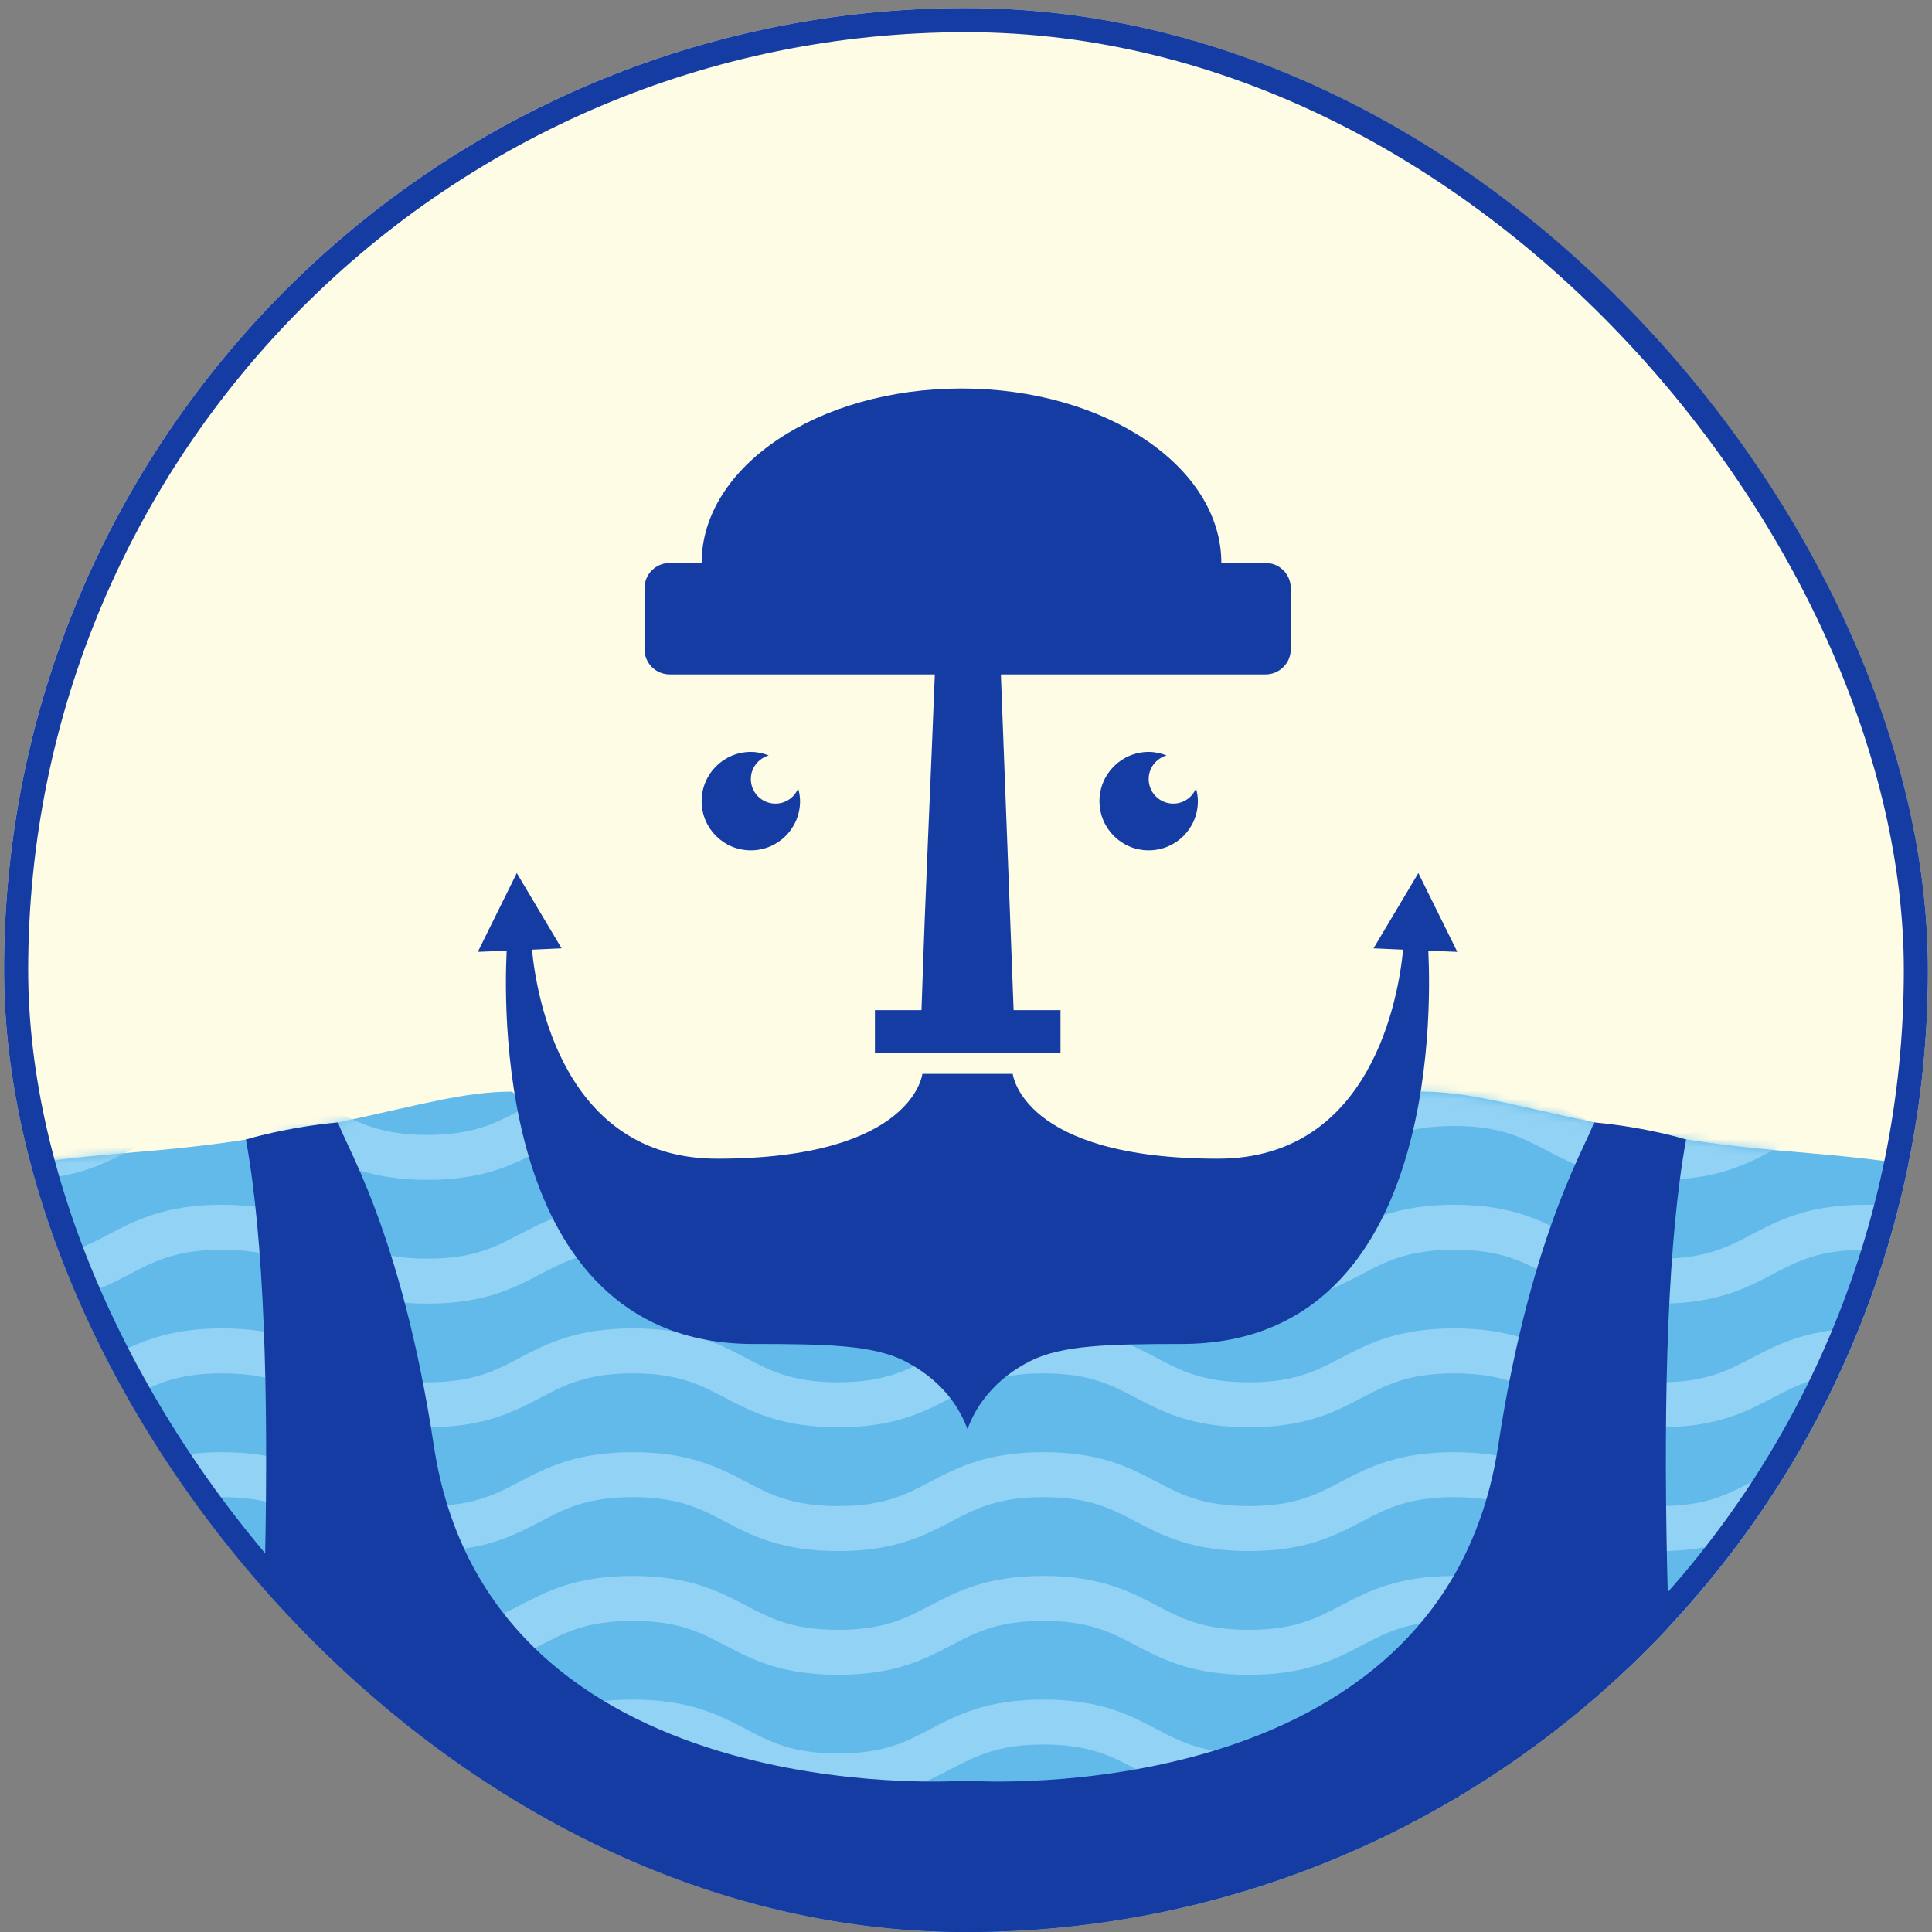
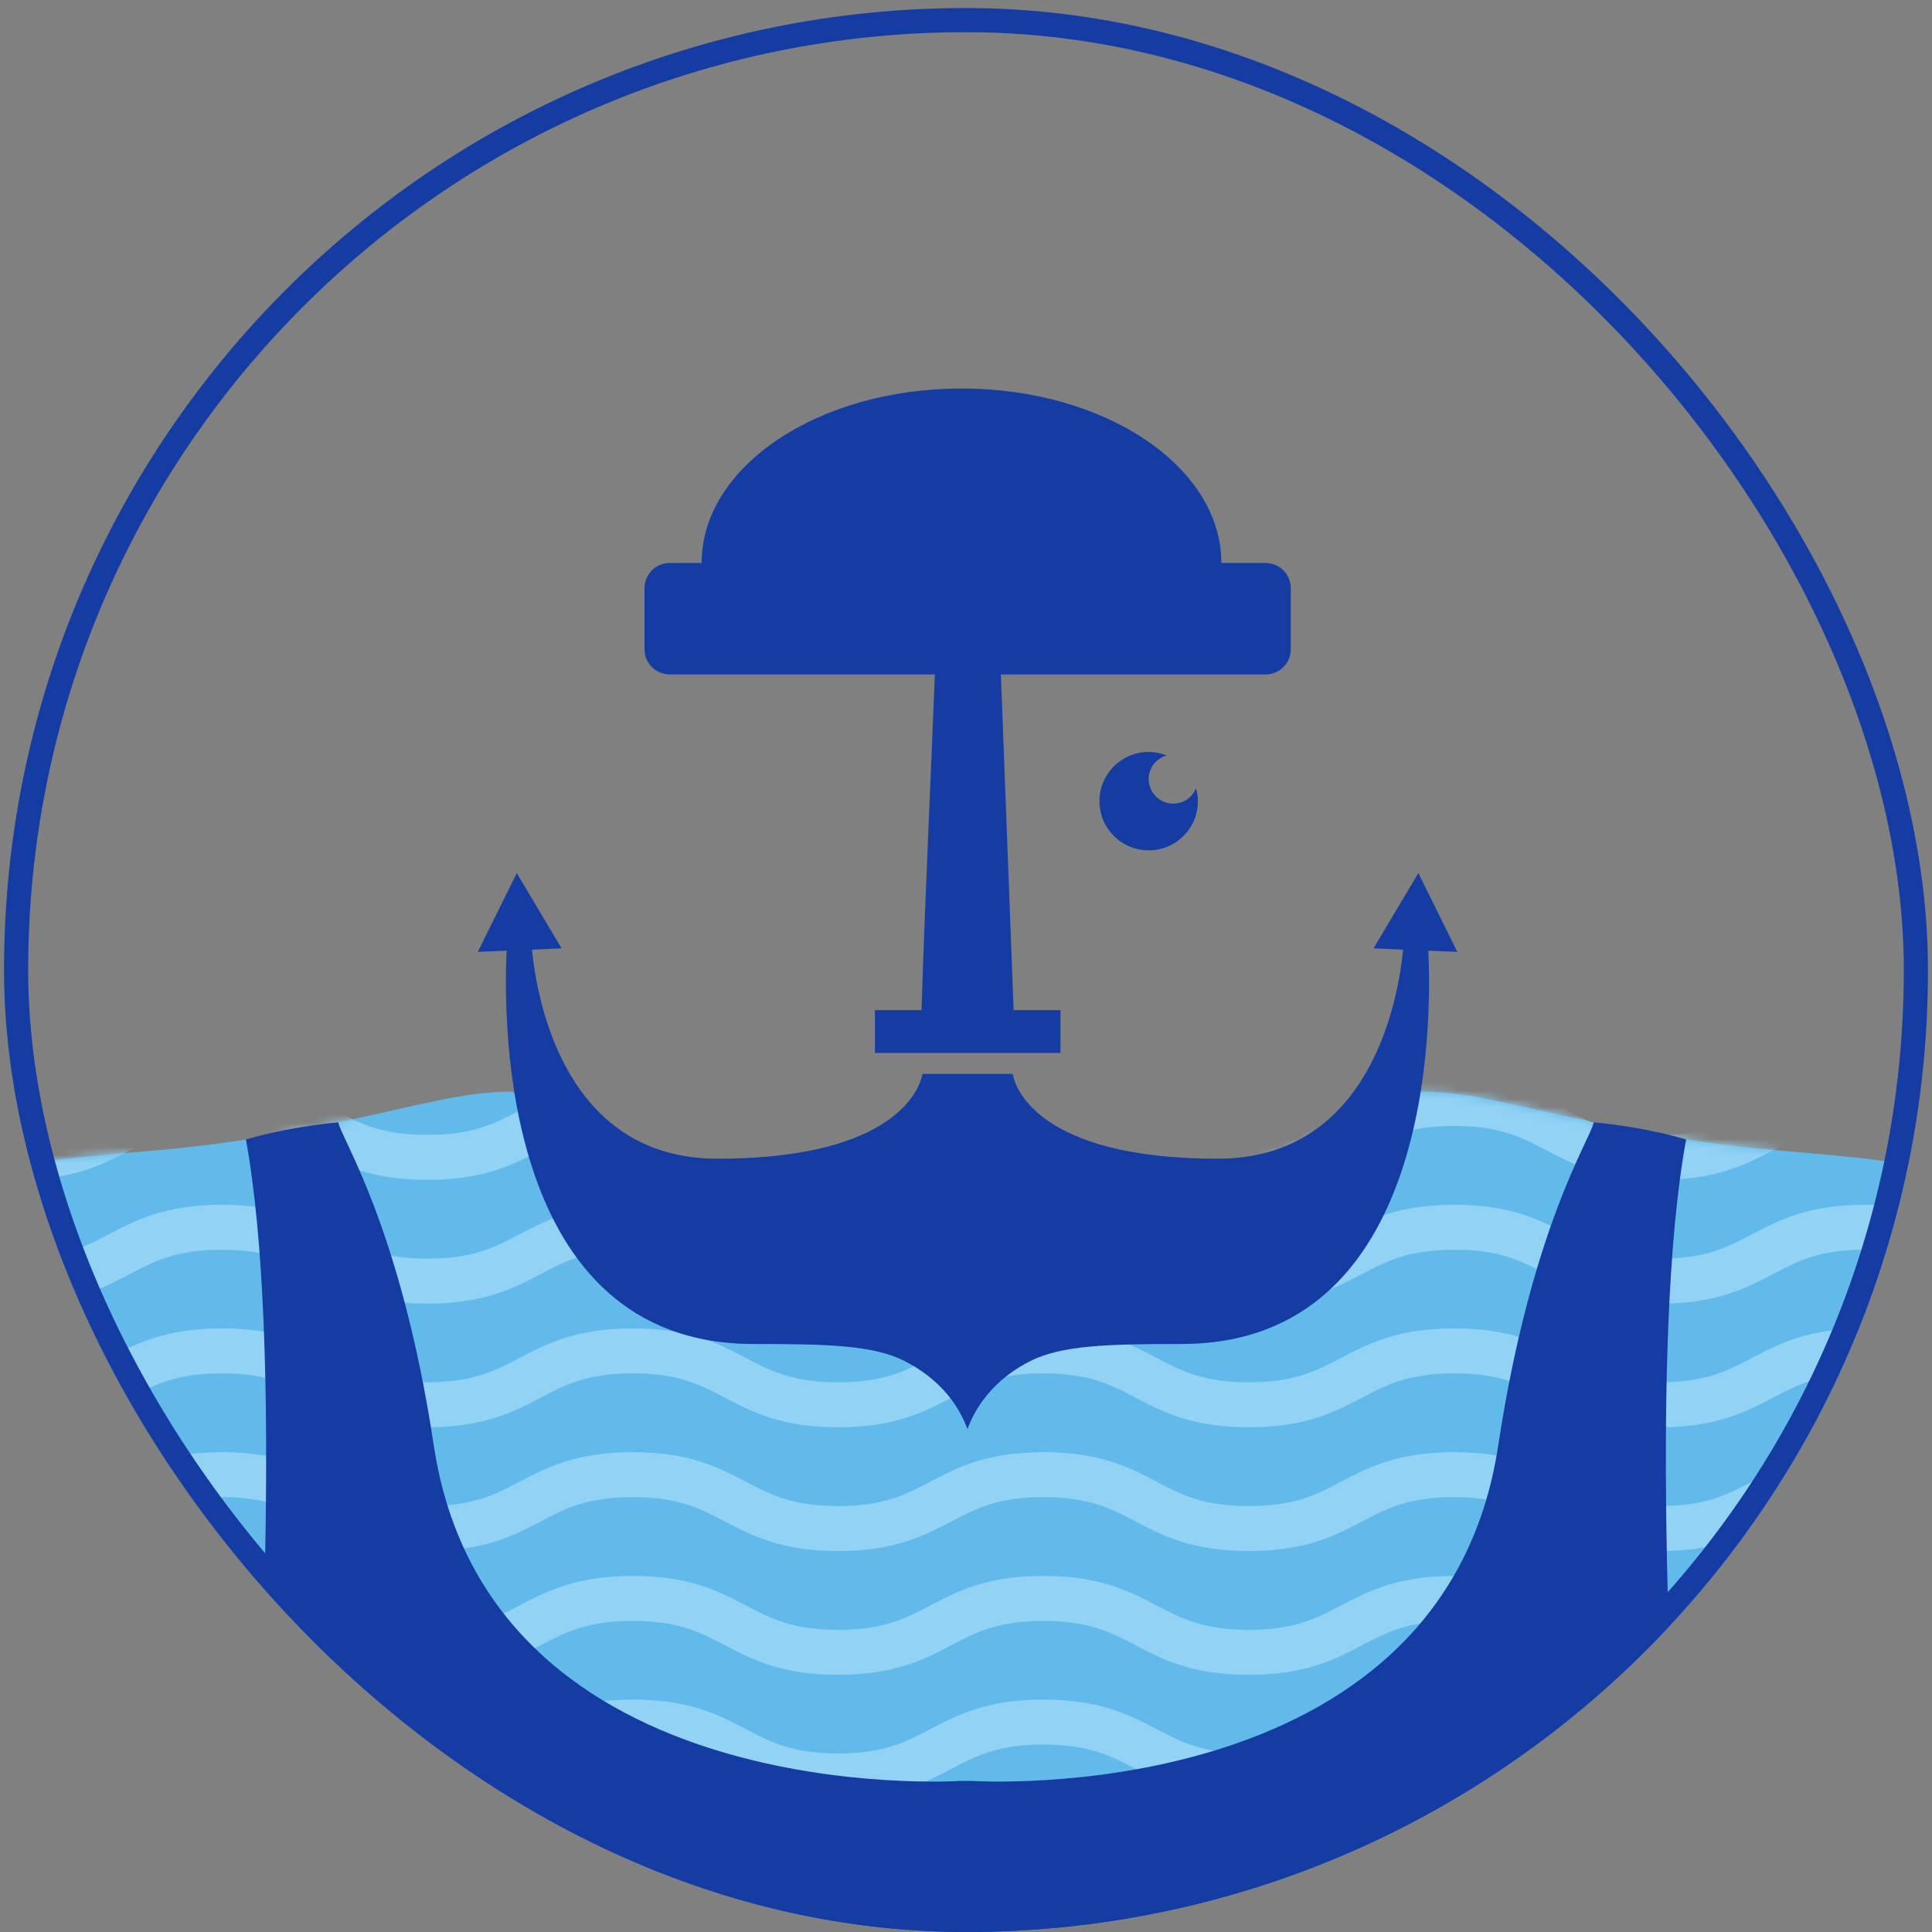
<svg xmlns="http://www.w3.org/2000/svg" width="240" height="240" viewBox="0 0 240 240" fill="none">
  <rect x="0" y="0" width="240" height="240" fill="#808080" stroke="none" />
  <g clip-path="url(#clip0_735_1227)">
-     <rect x="0.5" y="0.998" width="239" height="239" rx="119.5" fill="#FEFCE5" />
    <path d="M297.723 203.53C277.543 170.614 262.368 148.796 238.64 144.902C224.174 142.519 217.86 143.665 197.99 139.425C187.618 137.205 182.323 135.604 176.445 135.604C176.445 135.604 172.606 138.534 170.914 138.315L154.355 145.03L120.019 144.593L85.683 145.03L69.124 138.315C67.432 138.515 63.592 135.604 63.592 135.604C57.715 135.604 52.42 137.205 42.048 139.425C22.178 143.683 15.882 142.537 1.398 144.902C-22.312 148.796 -37.506 170.614 -57.685 203.53C-72.788 228.168 -69.349 258.665 -53.155 268.382C-40.363 276.061 -26.188 277.462 -18 277.061C-1.605 276.261 6.62 273.204 16.901 281.447C43.14 302.463 56.35 297.186 87.411 297.623C97.71 297.769 106.026 297.186 110.975 296.732C110.975 296.732 115.069 292.255 120.001 291.964C124.932 292.255 129.026 296.732 129.026 296.732C133.975 297.168 142.291 297.75 152.59 297.623C183.651 297.186 196.88 302.463 223.1 281.447C233.381 273.204 241.606 276.279 258.001 277.061C266.189 277.462 280.364 276.061 293.156 268.382C309.35 258.665 312.789 228.168 297.687 203.53H297.723Z" fill="#62BAEA" />
    <mask id="mask0_735_1227" style="mask-type:luminance" maskUnits="userSpaceOnUse" x="-68" y="135" width="376" height="163">
      <path d="M297.722 203.531C277.542 170.614 262.367 148.797 238.639 144.903C224.173 142.519 217.859 143.665 197.988 139.425C187.617 137.206 182.321 135.604 176.444 135.604C176.444 135.604 172.605 138.534 170.912 138.315L154.354 145.03L120.018 144.593L85.681 145.03L69.123 138.315C67.431 138.516 63.591 135.604 63.591 135.604C57.714 135.604 52.419 137.206 42.047 139.425C22.177 143.683 15.881 142.537 1.397 144.903C-22.313 148.797 -37.507 170.614 -57.687 203.531C-72.79 228.168 -69.35 258.665 -53.156 268.382C-40.364 276.061 -26.189 277.462 -18.001 277.062C-1.606 276.261 6.619 273.204 16.9 281.447C43.139 302.464 56.349 297.187 87.41 297.623C97.709 297.769 106.025 297.187 110.974 296.732C110.974 296.732 115.068 292.255 119.999 291.964C124.931 292.255 129.025 296.732 129.025 296.732C133.974 297.168 142.29 297.751 152.589 297.623C183.65 297.187 196.878 302.464 223.099 281.447C233.38 273.204 241.605 276.279 258 277.062C266.188 277.462 280.363 276.061 293.155 268.382C309.349 258.665 312.788 228.168 297.686 203.531H297.722Z" fill="white" />
    </mask>
    <g mask="url(#mask0_735_1227)">
      <path d="M-74.464 137.077C-61.709 137.077 -61.709 143.773 -48.953 143.773C-36.198 143.773 -36.198 137.077 -23.442 137.077C-10.687 137.077 -10.687 143.773 2.069 143.773C14.825 143.773 14.825 137.077 27.58 137.077C40.336 137.077 40.336 143.773 53.091 143.773C65.847 143.773 65.847 137.077 78.602 137.077C91.358 137.077 91.358 143.773 104.113 143.773C116.869 143.773 116.869 137.077 129.625 137.077C142.38 137.077 142.38 143.773 155.136 143.773C167.891 143.773 167.891 137.077 180.647 137.077C193.402 137.077 193.402 143.773 206.176 143.773C218.95 143.773 218.932 137.077 231.687 137.077C244.443 137.077 244.443 143.773 257.216 143.773C269.99 143.773 269.972 137.077 282.727 137.077C295.483 137.077 295.501 143.773 308.257 143.773C321.012 143.773 321.031 137.077 333.786 137.077" stroke="#92D2F4" stroke-width="5.586" stroke-miterlimit="10" />
      <path d="M-74.464 152.453C-61.709 152.453 -61.709 159.149 -48.953 159.149C-36.198 159.149 -36.198 152.453 -23.442 152.453C-10.687 152.453 -10.687 159.149 2.069 159.149C14.825 159.149 14.825 152.453 27.58 152.453C40.336 152.453 40.336 159.149 53.091 159.149C65.847 159.149 65.847 152.453 78.602 152.453C91.358 152.453 91.358 159.149 104.113 159.149C116.869 159.149 116.869 152.453 129.625 152.453C142.38 152.453 142.38 159.149 155.136 159.149C167.891 159.149 167.891 152.453 180.647 152.453C193.402 152.453 193.402 159.149 206.176 159.149C218.95 159.149 218.932 152.453 231.687 152.453C244.443 152.453 244.443 159.149 257.216 159.149C269.99 159.149 269.972 152.453 282.727 152.453C295.483 152.453 295.501 159.149 308.257 159.149C321.012 159.149 321.031 152.453 333.786 152.453" stroke="#92D2F4" stroke-width="5.586" stroke-miterlimit="10" />
      <path d="M-74.464 167.811C-61.709 167.811 -61.709 174.507 -48.953 174.507C-36.198 174.507 -36.198 167.811 -23.442 167.811C-10.687 167.811 -10.687 174.507 2.069 174.507C14.825 174.507 14.825 167.811 27.58 167.811C40.336 167.811 40.336 174.507 53.091 174.507C65.847 174.507 65.847 167.811 78.602 167.811C91.358 167.811 91.358 174.507 104.113 174.507C116.869 174.507 116.869 167.811 129.625 167.811C142.38 167.811 142.38 174.507 155.136 174.507C167.891 174.507 167.891 167.811 180.647 167.811C193.402 167.811 193.402 174.507 206.176 174.507C218.95 174.507 218.932 167.811 231.687 167.811C244.443 167.811 244.443 174.507 257.216 174.507C269.99 174.507 269.972 167.811 282.727 167.811C295.483 167.811 295.501 174.507 308.257 174.507C321.012 174.507 321.031 167.811 333.786 167.811" stroke="#92D2F4" stroke-width="5.586" stroke-miterlimit="10" />
      <path d="M-74.464 183.187C-61.709 183.187 -61.709 189.883 -48.953 189.883C-36.198 189.883 -36.198 183.187 -23.442 183.187C-10.687 183.187 -10.687 189.883 2.069 189.883C14.825 189.883 14.825 183.187 27.58 183.187C40.336 183.187 40.336 189.883 53.091 189.883C65.847 189.883 65.847 183.187 78.602 183.187C91.358 183.187 91.358 189.883 104.113 189.883C116.869 189.883 116.869 183.187 129.625 183.187C142.38 183.187 142.38 189.883 155.136 189.883C167.891 189.883 167.891 183.187 180.647 183.187C193.402 183.187 193.402 189.883 206.176 189.883C218.95 189.883 218.932 183.187 231.687 183.187C244.443 183.187 244.443 189.883 257.216 189.883C269.99 189.883 269.972 183.187 282.727 183.187C295.483 183.187 295.501 189.883 308.257 189.883C321.012 189.883 321.031 183.187 333.786 183.187" stroke="#92D2F4" stroke-width="5.586" stroke-miterlimit="10" />
      <path d="M-74.464 198.562C-61.709 198.562 -61.709 205.258 -48.953 205.258C-36.198 205.258 -36.198 198.562 -23.442 198.562C-10.687 198.562 -10.687 205.258 2.069 205.258C14.825 205.258 14.825 198.562 27.58 198.562C40.336 198.562 40.336 205.258 53.091 205.258C65.847 205.258 65.847 198.562 78.602 198.562C91.358 198.562 91.358 205.258 104.113 205.258C116.869 205.258 116.869 198.562 129.625 198.562C142.38 198.562 142.38 205.258 155.136 205.258C167.891 205.258 167.891 198.562 180.647 198.562C193.402 198.562 193.402 205.258 206.176 205.258C218.95 205.258 218.932 198.562 231.687 198.562C244.443 198.562 244.443 205.258 257.216 205.258C269.99 205.258 269.972 198.562 282.727 198.562C295.483 198.562 295.501 205.258 308.257 205.258C321.012 205.258 321.031 198.562 333.786 198.562" stroke="#92D2F4" stroke-width="5.586" stroke-miterlimit="10" />
      <path d="M-74.464 213.92C-61.709 213.92 -61.709 220.616 -48.953 220.616C-36.198 220.616 -36.198 213.92 -23.442 213.92C-10.687 213.92 -10.687 220.616 2.069 220.616C14.825 220.616 14.825 213.92 27.58 213.92C40.336 213.92 40.336 220.616 53.091 220.616C65.847 220.616 65.847 213.92 78.602 213.92C91.358 213.92 91.358 220.616 104.113 220.616C116.869 220.616 116.869 213.92 129.625 213.92C142.38 213.92 142.38 220.616 155.136 220.616C167.891 220.616 167.891 213.92 180.647 213.92C193.402 213.92 193.402 220.616 206.176 220.616C218.95 220.616 218.932 213.92 231.687 213.92C244.443 213.92 244.443 220.616 257.216 220.616C269.99 220.616 269.972 213.92 282.727 213.92C295.483 213.92 295.501 220.616 308.257 220.616C321.012 220.616 321.031 213.92 333.786 213.92" stroke="#92D2F4" stroke-width="5.586" stroke-miterlimit="10" />
-       <path d="M-74.464 229.295C-61.709 229.295 -61.709 235.991 -48.953 235.991C-36.198 235.991 -36.198 229.295 -23.442 229.295C-10.687 229.295 -10.687 235.991 2.069 235.991C14.825 235.991 14.825 229.295 27.58 229.295C40.336 229.295 40.336 235.991 53.091 235.991C65.847 235.991 65.847 229.295 78.602 229.295C91.358 229.295 91.358 235.991 104.113 235.991C116.869 235.991 116.869 229.295 129.625 229.295C142.38 229.295 142.38 235.991 155.136 235.991C167.891 235.991 167.891 229.295 180.647 229.295C193.402 229.295 193.402 235.991 206.176 235.991C218.95 235.991 218.932 229.295 231.687 229.295C244.443 229.295 244.443 235.991 257.216 235.991C269.99 235.991 269.972 229.295 282.727 229.295C295.483 229.295 295.501 235.991 308.257 235.991C321.012 235.991 321.031 229.295 333.786 229.295" stroke="#92D2F4" stroke-width="5.586" stroke-miterlimit="10" />
    </g>
    <path d="M235.092 344.368H218.807C218.807 344.368 200.374 191.229 209.454 141.553C209.454 141.553 204.614 140.025 197.972 139.424C197.699 141.316 190.275 152.198 186.108 179.601C179.23 225.055 120.784 221.234 120.784 221.234H119.219C119.219 221.234 60.773 225.074 53.894 179.601C49.746 152.198 42.303 141.335 42.031 139.424C35.407 140.043 30.549 141.553 30.549 141.553C39.629 191.229 21.196 344.368 21.196 344.368H4.91L-7.227 471.778H247.211L235.074 344.368H235.092Z" fill="#143CA3" />
-     <path d="M96.33 99.829C94.638 99.829 93.273 98.465 93.273 96.772C93.273 95.371 94.219 94.225 95.493 93.843C94.802 93.57 94.056 93.406 93.273 93.406C89.907 93.406 87.159 96.135 87.159 99.52C87.159 102.904 89.889 105.634 93.273 105.634C96.658 105.634 99.387 102.904 99.387 99.52C99.387 98.974 99.296 98.446 99.151 97.937C98.696 99.047 97.604 99.829 96.33 99.829Z" fill="#143CA3" />
    <path d="M157.196 69.933H151.719C151.719 57.96 137.271 48.261 119.439 48.261C101.606 48.261 87.159 57.96 87.159 69.933H83.192C81.463 69.933 80.062 71.334 80.062 73.063V80.65C80.062 82.379 81.463 83.78 83.192 83.78H116.127C115.563 98.465 115.017 108.909 114.471 125.486H108.685V130.799H131.739V125.486H125.917L124.333 83.78H157.214C158.943 83.78 160.344 82.379 160.344 80.65V73.063C160.344 71.334 158.943 69.933 157.214 69.933H157.196Z" fill="#143CA3" />
    <path d="M145.75 99.829C144.057 99.829 142.693 98.465 142.693 96.772C142.693 95.371 143.639 94.225 144.913 93.843C144.221 93.57 143.475 93.406 142.693 93.406C139.326 93.406 136.579 96.135 136.579 99.52C136.579 102.904 139.308 105.634 142.693 105.634C146.077 105.634 148.807 102.904 148.807 99.52C148.807 98.974 148.716 98.446 148.57 97.937C148.115 99.047 147.023 99.829 145.75 99.829Z" fill="#143CA3" />
-     <path d="M164.601 34.159C164.601 34.159 164.619 34.159 164.637 34.159C164.637 34.159 164.619 34.177 164.601 34.177V34.159Z" fill="#143CA3" />
    <path d="M181.033 118.244L178.613 113.349L176.193 108.454L173.409 113.131L170.625 117.807L174.3 117.971C173.754 123.63 170.479 143.937 151.3 143.937C126.935 143.937 125.807 133.401 125.807 133.401H114.58C114.58 133.401 113.452 143.937 89.087 143.937C69.909 143.937 66.633 123.63 66.087 117.971L69.763 117.807L66.979 113.131L64.195 108.454L61.775 113.349L59.355 118.244L62.939 118.098C62.521 126.632 62.193 166.955 93.6 166.955C102.625 166.955 108.448 167.083 112.36 169.066C114.326 170.067 116.2 171.431 117.728 173.269C119.057 174.871 119.784 176.454 120.185 177.527C120.585 176.435 121.313 174.852 122.641 173.269C124.17 171.413 126.044 170.049 128.009 169.066C131.903 167.101 137.744 166.955 146.769 166.955C178.158 166.955 177.849 126.632 177.43 118.098L181.015 118.244H181.033Z" fill="#143CA3" />
  </g>
  <rect x="2" y="2.498" width="236" height="236" rx="118" stroke="#143CA3" stroke-width="3" />
  <defs>
    <clipPath id="clip0_735_1227">
      <rect x="0.5" y="0.998" width="239" height="239" rx="119.5" fill="white" />
    </clipPath>
  </defs>
</svg>